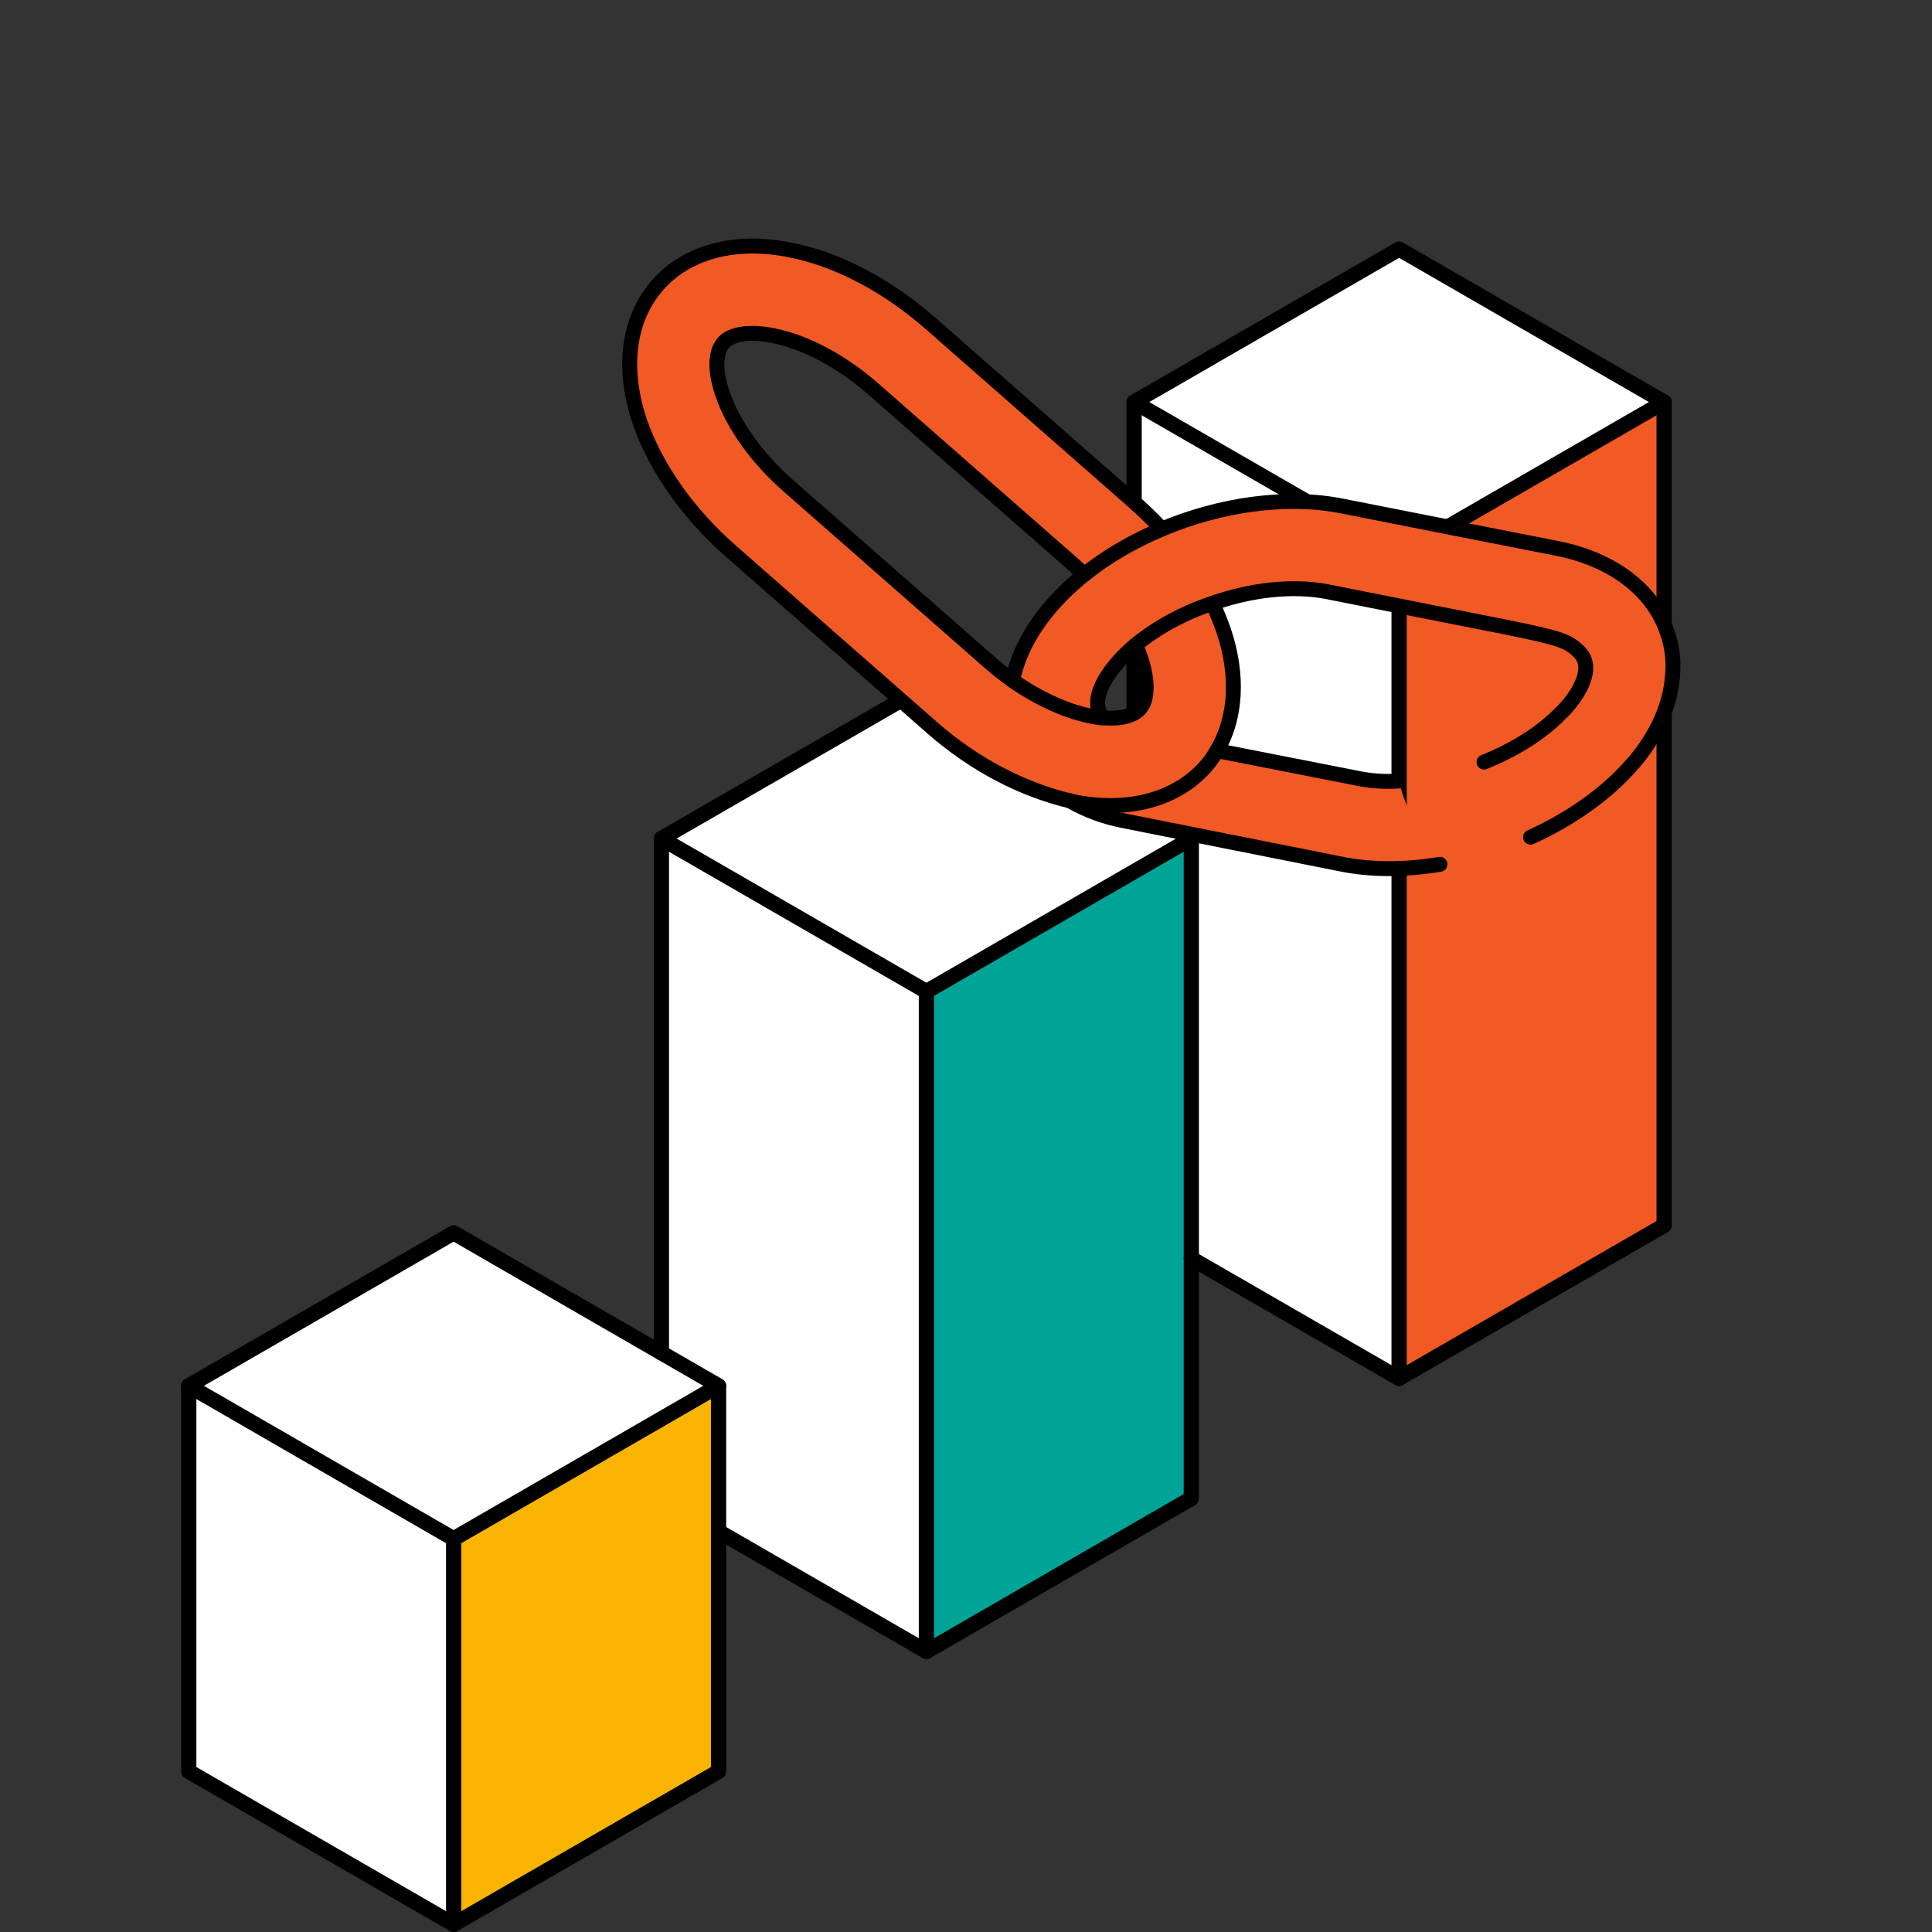
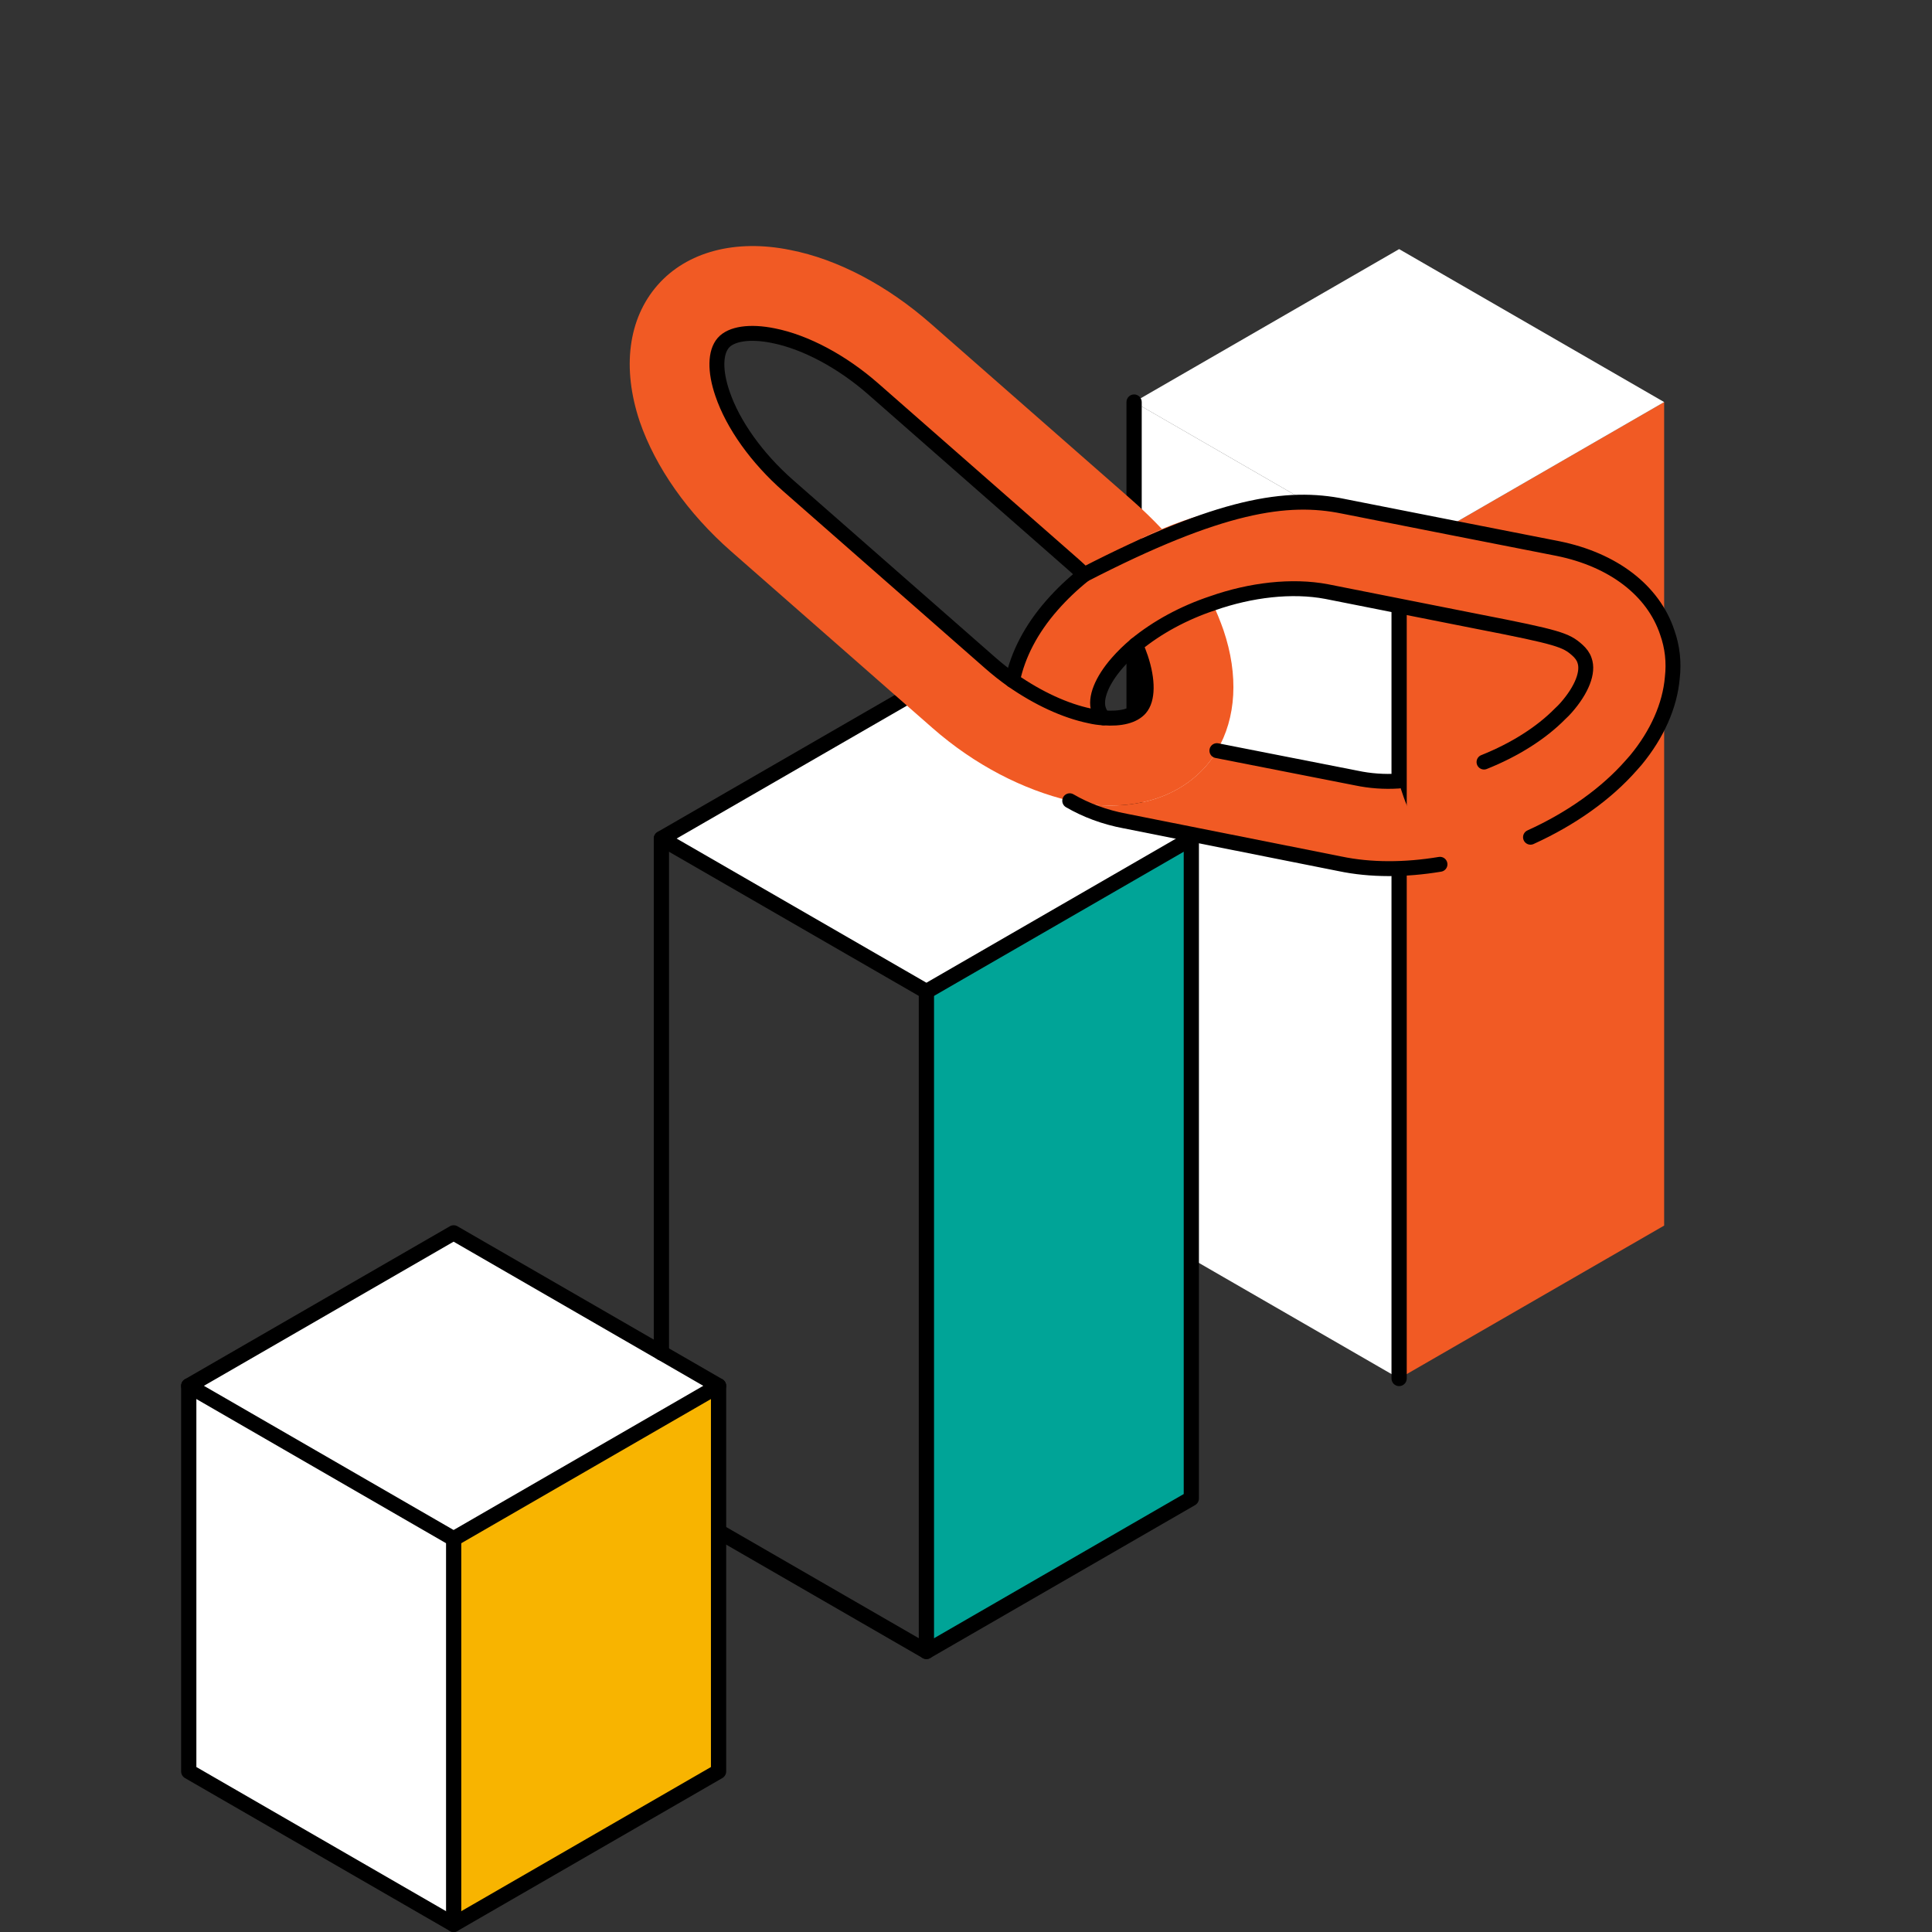
<svg xmlns="http://www.w3.org/2000/svg" width="64" height="64" viewBox="0 0 64 64" fill="none">
  <rect x="0" y="0" width="64" height="64" fill="#333333" stroke="none" />
  <g clip-path="url(#clip0_4933_33721)">
    <path d="M55.127 13.318V40.599L46.348 45.664V18.387L55.127 13.318Z" fill="#F15A24" />
    <path d="M55.127 13.319L46.348 18.387L37.569 13.319L46.348 8.252L55.127 13.319Z" fill="white" />
    <path d="M46.348 18.387V45.664L39.464 41.691V27.78L37.569 26.684V13.318L46.348 18.387Z" fill="white" />
    <path d="M39.464 41.691V49.639L30.689 54.705V32.846L39.464 27.779V41.691Z" fill="#00A497" />
    <path d="M39.464 27.779L30.689 32.846L21.91 27.779L30.689 22.711L39.464 27.779Z" fill="white" />
-     <path d="M30.689 32.846V54.705L23.804 50.73V45.907L21.91 44.816V27.779L30.689 32.846Z" fill="white" />
    <path d="M23.804 50.731V58.681L15.028 63.749V50.976L23.804 45.908V50.731Z" fill="#F8B400" />
    <path d="M23.804 45.908L15.028 50.977L6.251 45.908L15.028 40.842L23.804 45.908Z" fill="white" />
    <path d="M15.028 50.976V63.749L6.251 58.681V45.908L15.028 50.976Z" fill="white" />
-     <path d="M46.347 18.638C46.304 18.638 46.26 18.626 46.221 18.605L37.442 13.538C37.365 13.492 37.316 13.41 37.316 13.319C37.316 13.229 37.365 13.146 37.442 13.101L46.221 8.034C46.299 7.989 46.396 7.989 46.474 8.034L55.253 13.101C55.33 13.146 55.379 13.229 55.379 13.319C55.379 13.41 55.33 13.492 55.253 13.538L46.474 18.605C46.435 18.626 46.391 18.638 46.347 18.638ZM38.073 13.318L46.347 18.093L54.622 13.318L46.347 8.542L38.073 13.318Z" fill="black" />
    <path d="M46.347 45.917C46.208 45.917 46.095 45.804 46.095 45.664V18.387C46.095 18.247 46.208 18.135 46.347 18.135C46.487 18.135 46.6 18.247 46.6 18.387V45.664C46.6 45.804 46.487 45.917 46.347 45.917Z" fill="black" />
-     <path d="M46.347 45.914C46.304 45.914 46.26 45.903 46.221 45.881L39.338 41.908C39.217 41.839 39.176 41.684 39.245 41.563C39.315 41.442 39.469 41.401 39.59 41.47L46.347 45.369L54.874 40.449V13.315C54.874 13.175 54.987 13.062 55.127 13.062C55.266 13.062 55.379 13.175 55.379 13.315V40.594C55.379 40.685 55.33 40.767 55.253 40.812L46.474 45.877C46.435 45.899 46.391 45.911 46.347 45.911V45.914Z" fill="black" />
    <path d="M30.689 33.097C30.645 33.097 30.601 33.085 30.562 33.063L21.783 27.997C21.706 27.951 21.657 27.869 21.657 27.778C21.657 27.687 21.706 27.605 21.783 27.559L30.562 22.491C30.64 22.446 30.737 22.446 30.815 22.491L39.59 27.559C39.668 27.605 39.717 27.687 39.717 27.778C39.717 27.869 39.668 27.951 39.59 27.997L30.815 33.063C30.776 33.085 30.732 33.097 30.689 33.097ZM22.414 27.778L30.689 32.554L38.96 27.778L30.689 23.003L22.414 27.778Z" fill="black" />
    <path d="M30.689 54.958C30.549 54.958 30.436 54.845 30.436 54.705V32.846C30.436 32.706 30.549 32.594 30.689 32.594C30.828 32.594 30.941 32.706 30.941 32.846V54.705C30.941 54.845 30.828 54.958 30.689 54.958Z" fill="black" />
    <path d="M30.689 54.958C30.645 54.958 30.601 54.946 30.562 54.924L23.677 50.949C23.556 50.88 23.516 50.725 23.585 50.604C23.654 50.483 23.809 50.443 23.93 50.512L30.689 54.414L39.212 49.492V27.78C39.212 27.64 39.325 27.527 39.464 27.527C39.604 27.527 39.716 27.64 39.716 27.78V49.639C39.716 49.73 39.668 49.812 39.59 49.858L30.815 54.924C30.776 54.946 30.732 54.958 30.689 54.958Z" fill="black" />
    <path d="M21.91 45.069C21.77 45.069 21.657 44.956 21.657 44.816V27.78C21.657 27.64 21.77 27.527 21.91 27.527C22.049 27.527 22.162 27.64 22.162 27.78V44.816C22.162 44.956 22.049 45.069 21.91 45.069Z" fill="black" />
    <path d="M15.028 51.228C14.984 51.228 14.941 51.216 14.902 51.194L6.126 46.126C6.049 46.08 6 45.998 6 45.907C6 45.816 6.049 45.734 6.126 45.688L14.902 40.622C14.979 40.577 15.077 40.577 15.154 40.622L23.93 45.688C24.007 45.734 24.056 45.816 24.056 45.907C24.056 45.998 24.007 46.08 23.93 46.126L15.154 51.194C15.115 51.216 15.072 51.228 15.028 51.228ZM6.755 45.907L15.026 50.683L23.297 45.907L15.026 41.132L6.755 45.907Z" fill="black" />
    <path d="M15.028 64C14.888 64 14.776 63.887 14.776 63.747V50.975C14.776 50.835 14.888 50.723 15.028 50.723C15.168 50.723 15.28 50.835 15.28 50.975V63.747C15.28 63.887 15.168 64 15.028 64Z" fill="black" />
    <path d="M15.028 64C14.984 64 14.941 63.988 14.902 63.966L6.126 58.9C6.049 58.854 6 58.772 6 58.681V45.909C6 45.769 6.113 45.656 6.252 45.656C6.392 45.656 6.505 45.769 6.505 45.909V58.535L15.028 63.456L23.551 58.535V45.909C23.551 45.769 23.664 45.656 23.804 45.656C23.943 45.656 24.056 45.769 24.056 45.909V58.681C24.056 58.772 24.007 58.854 23.93 58.9L15.154 63.966C15.115 63.988 15.072 64 15.028 64Z" fill="black" />
    <path d="M37.569 26.937C37.429 26.937 37.316 26.825 37.316 26.685V13.319C37.316 13.179 37.429 13.066 37.569 13.066C37.708 13.066 37.821 13.179 37.821 13.319V26.685C37.821 26.825 37.708 26.937 37.569 26.937Z" fill="black" />
    <path d="M54.187 25.183C54.143 25.233 54.096 25.287 54.045 25.344C53.209 26.298 52.049 27.121 50.7 27.734C49.996 26.963 49.439 26.124 49.189 25.335C49.172 25.305 49.162 25.274 49.16 25.243C50.172 24.839 51.058 24.279 51.681 23.643C51.755 23.576 51.821 23.509 51.879 23.443C52.4 22.849 52.63 22.262 52.488 21.874C52.449 21.752 52.367 21.637 52.244 21.529C51.872 21.203 51.645 21.113 48.949 20.588L43.947 19.596C42.8 19.379 41.434 19.539 40.167 19.983C39.207 20.303 38.328 20.78 37.619 21.364C37.398 21.549 37.197 21.745 37.016 21.952C36.494 22.546 36.264 23.133 36.394 23.51C36.424 23.609 36.476 23.699 36.551 23.78C36.411 23.773 36.262 23.752 36.104 23.715C35.287 23.547 34.397 23.138 33.541 22.541C33.719 21.689 34.154 20.843 34.849 20.051C35.167 19.688 35.523 19.349 35.915 19.036C36.669 18.426 37.546 17.925 38.489 17.525C40.432 16.709 42.64 16.39 44.498 16.771C44.569 16.789 51.616 18.173 51.616 18.173C53.438 18.544 54.764 19.555 55.229 20.948C55.4 21.427 55.457 21.937 55.397 22.455C55.317 23.37 54.901 24.32 54.187 25.183Z" fill="#F15A24" />
    <path d="M40.312 24.866C40.207 25.052 40.086 25.223 39.949 25.38C38.971 26.494 37.365 26.926 35.543 26.555C35.511 26.541 35.476 26.532 35.437 26.527C33.895 26.161 32.289 25.344 30.89 24.116L24.216 18.261C22.78 17.001 21.711 15.472 21.192 13.965C20.598 12.194 20.806 10.558 21.784 9.444C22.751 8.342 24.357 7.91 26.178 8.281C27.751 8.587 29.395 9.46 30.832 10.72L37.506 16.575C37.852 16.88 38.181 17.197 38.49 17.526C37.547 17.927 36.67 18.427 35.916 19.037C35.816 18.935 35.712 18.836 35.605 18.742L28.931 12.887C27.891 11.975 26.681 11.33 25.617 11.119C24.836 10.96 24.224 11.059 23.963 11.356C23.692 11.665 23.674 12.285 23.933 13.039C24.28 14.066 25.077 15.181 26.117 16.094L32.791 21.949C33.039 22.166 33.289 22.364 33.542 22.542C34.398 23.14 35.288 23.549 36.105 23.717C36.263 23.753 36.412 23.775 36.553 23.781C37.127 23.825 37.552 23.716 37.77 23.468C38.03 23.171 38.036 22.54 37.789 21.798C37.74 21.653 37.684 21.509 37.62 21.365C38.329 20.782 39.209 20.304 40.168 19.985C40.304 20.279 40.425 20.575 40.529 20.872C41.036 22.367 40.953 23.785 40.312 24.866Z" fill="#F15A24" />
    <path d="M46.449 26.261C46.711 27.061 47.148 27.861 47.701 28.631C46.546 28.823 45.402 28.828 44.385 28.614L37.277 27.199C36.58 27.07 35.957 26.83 35.436 26.526C35.475 26.531 35.511 26.541 35.542 26.554C37.364 26.925 38.97 26.493 39.948 25.379C40.086 25.222 40.206 25.051 40.311 24.865L44.946 25.776C45.372 25.865 45.842 25.904 46.33 25.872C46.362 26.003 46.401 26.132 46.449 26.261Z" fill="#F15A24" />
-     <path d="M40.168 19.985C40.304 20.279 40.425 20.575 40.529 20.872C41.036 22.367 40.953 23.785 40.312 24.866C40.207 25.052 40.086 25.223 39.949 25.38C38.971 26.494 37.365 26.926 35.543 26.555C35.511 26.541 35.476 26.532 35.437 26.527C33.895 26.161 32.289 25.344 30.89 24.116L24.216 18.261C22.78 17.001 21.711 15.472 21.192 13.965C20.598 12.194 20.806 10.558 21.784 9.444C22.751 8.342 24.357 7.91 26.178 8.281C27.751 8.587 29.395 9.46 30.832 10.72L37.506 16.575C37.852 16.88 38.181 17.197 38.49 17.526" stroke="black" stroke-width="0.494" stroke-linecap="round" stroke-linejoin="round" />
    <path d="M35.915 19.036C35.815 18.934 35.711 18.836 35.604 18.741L28.93 12.886C27.89 11.974 26.68 11.329 25.616 11.119C24.835 10.96 24.223 11.058 23.962 11.355C23.691 11.665 23.673 12.284 23.932 13.038C24.279 14.066 25.076 15.181 26.116 16.093L32.79 21.948C33.038 22.166 33.288 22.363 33.541 22.541C34.385 23.128 35.287 23.548 36.104 23.716C36.262 23.753 36.411 23.774 36.551 23.78C37.126 23.825 37.551 23.715 37.768 23.467C38.029 23.17 38.035 22.54 37.788 21.797C37.739 21.652 37.683 21.508 37.619 21.364" stroke="black" stroke-width="0.494" stroke-linecap="round" stroke-linejoin="round" />
-     <path d="M33.541 22.541C33.719 21.689 34.154 20.843 34.849 20.051C35.167 19.688 35.523 19.349 35.915 19.036C36.669 18.426 37.546 17.925 38.489 17.525C40.432 16.709 42.64 16.39 44.498 16.771C44.569 16.789 51.616 18.173 51.616 18.173C53.438 18.544 54.764 19.555 55.229 20.948C55.4 21.427 55.457 21.937 55.397 22.455C55.317 23.37 54.901 24.32 54.187 25.183C54.143 25.233 54.096 25.287 54.045 25.344C53.209 26.298 52.049 27.121 50.7 27.734" stroke="black" stroke-width="0.494" stroke-linecap="round" stroke-linejoin="round" />
+     <path d="M33.541 22.541C33.719 21.689 34.154 20.843 34.849 20.051C35.167 19.688 35.523 19.349 35.915 19.036C40.432 16.709 42.64 16.39 44.498 16.771C44.569 16.789 51.616 18.173 51.616 18.173C53.438 18.544 54.764 19.555 55.229 20.948C55.4 21.427 55.457 21.937 55.397 22.455C55.317 23.37 54.901 24.32 54.187 25.183C54.143 25.233 54.096 25.287 54.045 25.344C53.209 26.298 52.049 27.121 50.7 27.734" stroke="black" stroke-width="0.494" stroke-linecap="round" stroke-linejoin="round" />
    <path d="M47.701 28.631C46.547 28.823 45.403 28.828 44.385 28.614L37.278 27.199C36.581 27.07 35.958 26.83 35.436 26.526" stroke="black" stroke-width="0.494" stroke-linecap="round" stroke-linejoin="round" />
    <path d="M40.311 24.866L44.947 25.777C45.373 25.866 45.842 25.905 46.33 25.873" stroke="black" stroke-width="0.494" stroke-linecap="round" stroke-linejoin="round" />
    <path d="M36.552 23.78C36.477 23.7 36.424 23.61 36.394 23.511C36.265 23.134 36.495 22.547 37.016 21.953C37.197 21.746 37.398 21.55 37.62 21.364C38.329 20.781 39.208 20.303 40.167 19.984C41.434 19.539 42.801 19.38 43.947 19.597L48.95 20.589C51.645 21.113 51.873 21.203 52.244 21.529C52.368 21.638 52.45 21.753 52.489 21.875C52.631 22.263 52.401 22.85 51.879 23.444C51.821 23.51 51.755 23.577 51.682 23.644C51.058 24.28 50.173 24.84 49.16 25.244" stroke="black" stroke-width="0.494" stroke-linecap="round" stroke-linejoin="round" />
  </g>
  <defs>
    <clipPath id="clip0_4933_33721">
      <rect width="64" height="64" fill="white" />
    </clipPath>
  </defs>
</svg>